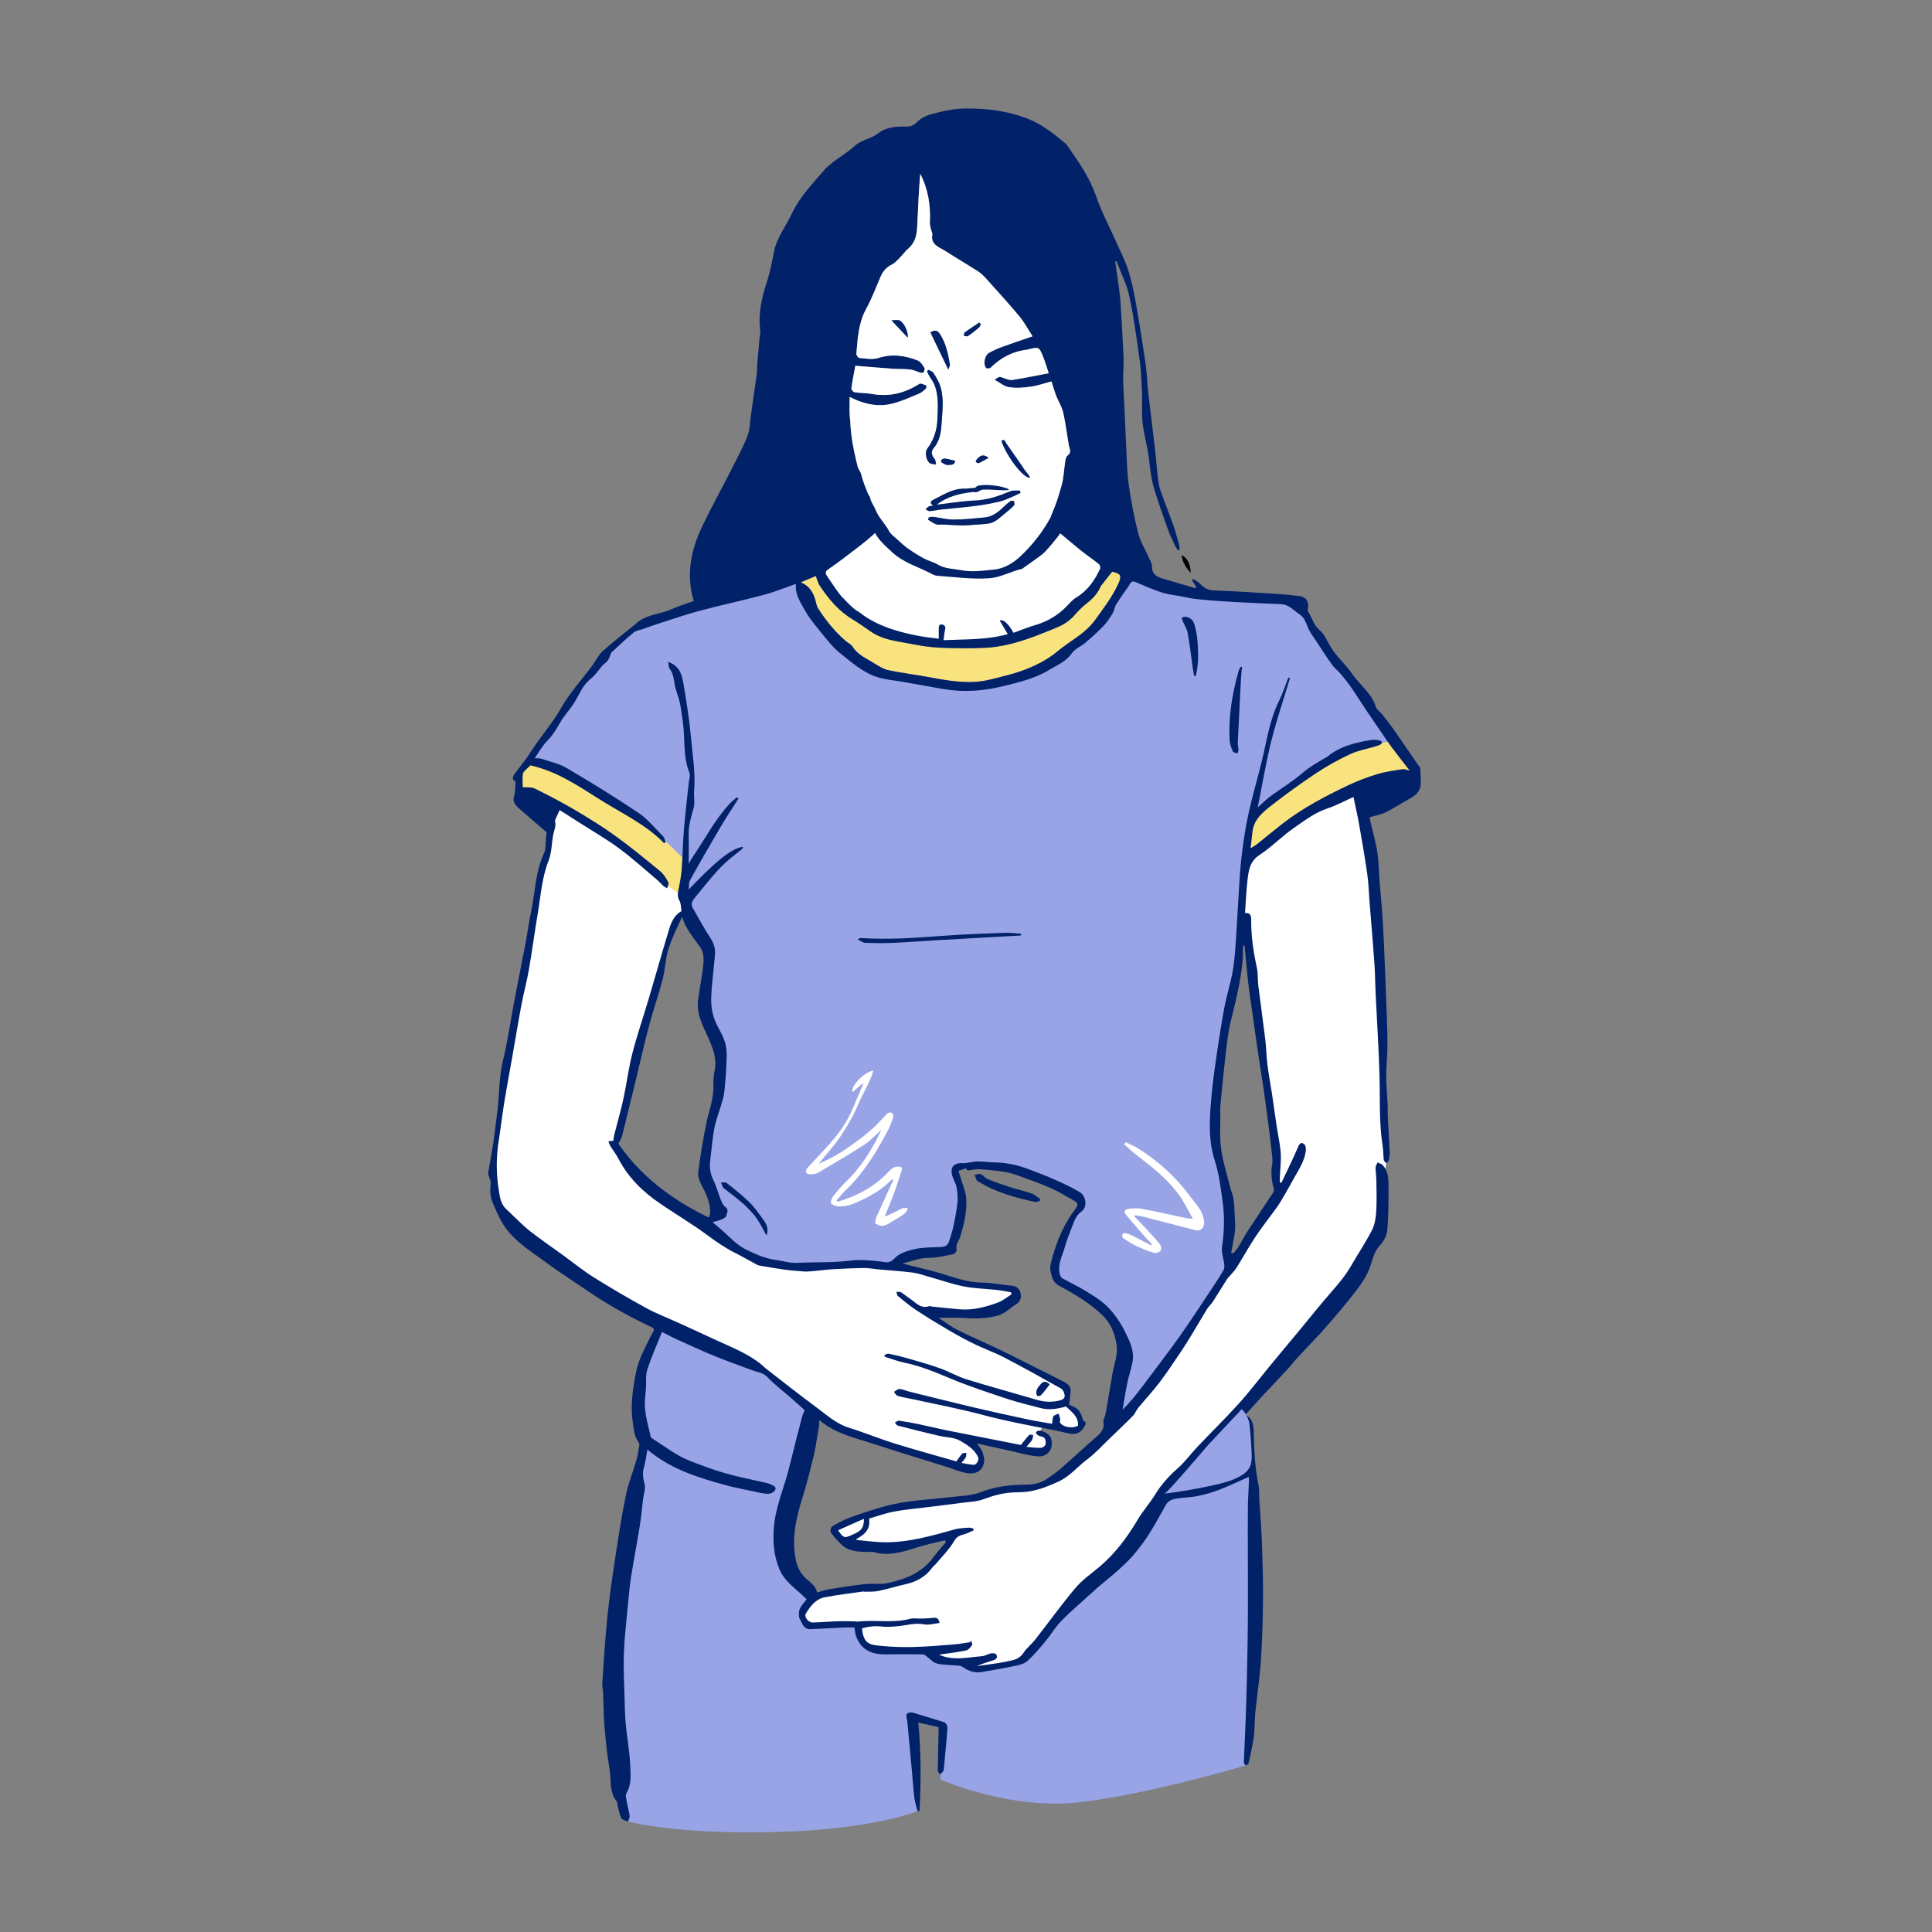
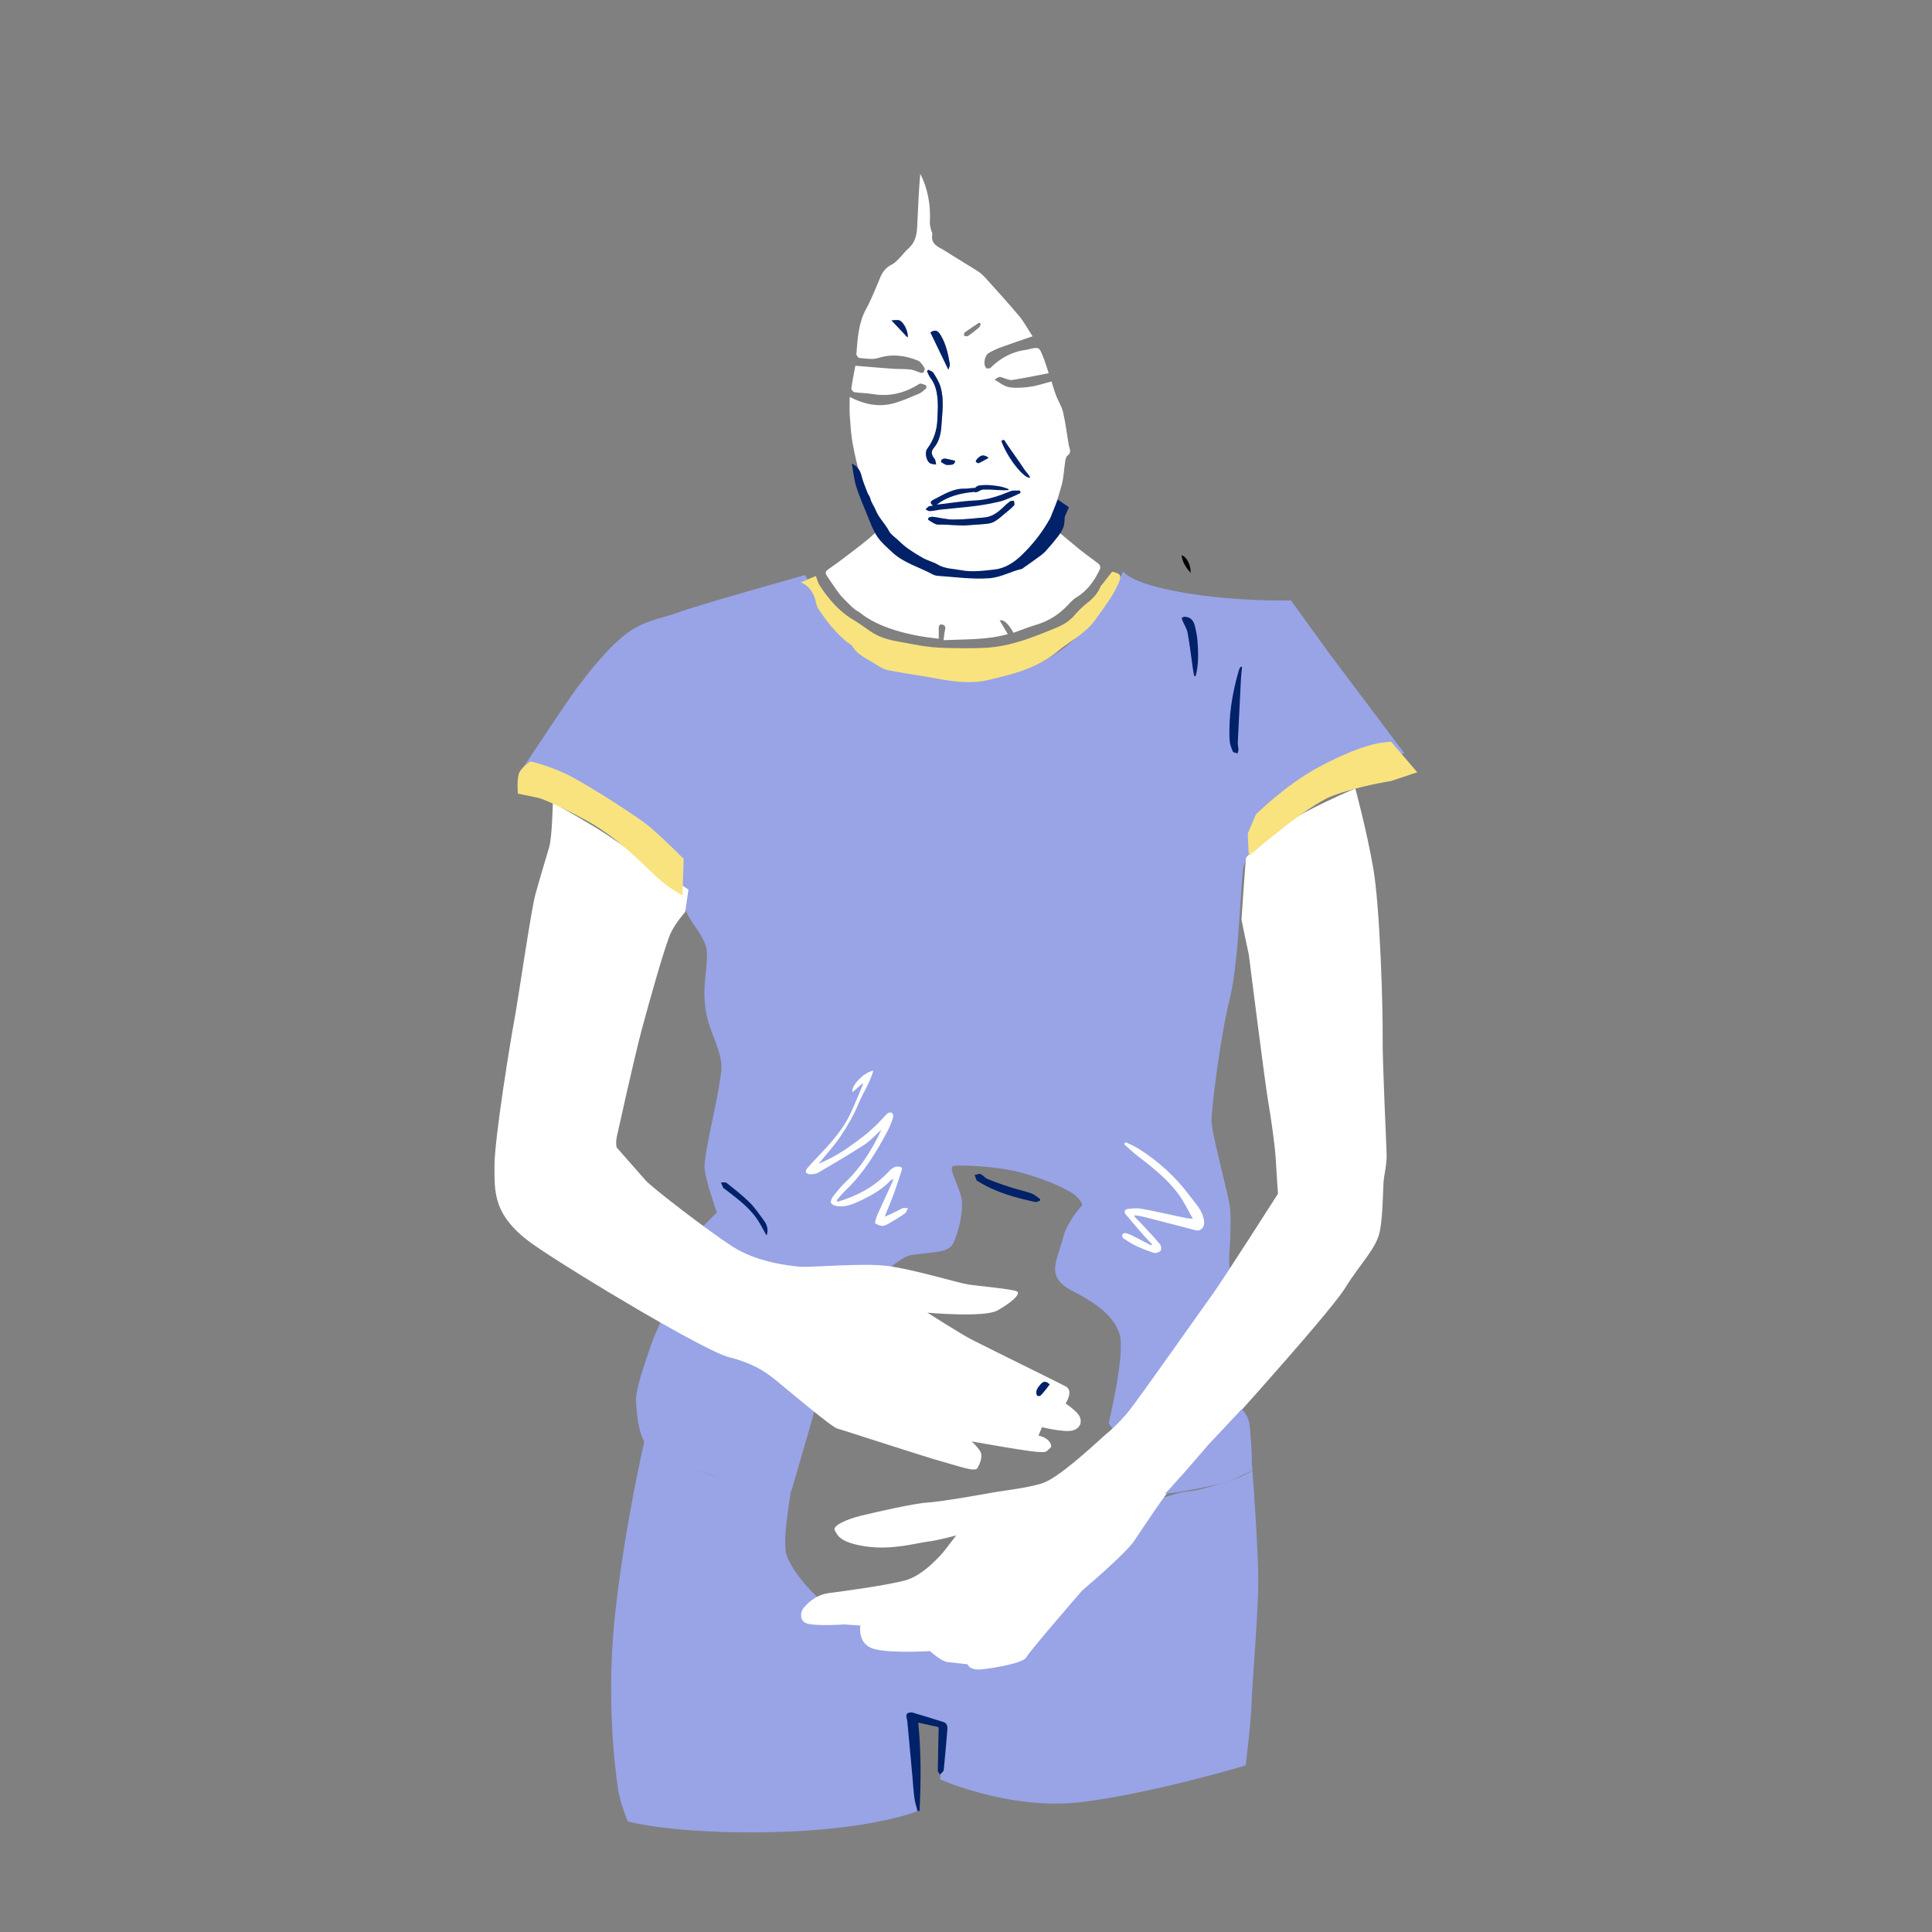
<svg xmlns="http://www.w3.org/2000/svg" id="Ebene_1" viewBox="0 0 419.53 419.53">
  <rect x="0" y="0" width="419.53" height="419.53" fill="#808080" stroke="none" />
  <defs>
    <style>.cls-1{fill:#98a4e6;}.cls-2{fill:#f8e37f;}.cls-3{fill:#fff;}.cls-4{fill:#012169;}</style>
  </defs>
  <path class="cls-1" d="M136.34,395.52s-1.71-3.9-2.19-7.38-2.69-19.33-.48-38.65,6.34-36.91,6.34-36.91c0,0,8.87,6.5,16.32,8.24s15.68,1.58,15.68,1.58c0,0-2.22,11.72-1.27,15.05s5.54,8.87,9.66,11.72,38.65,6.18,38.65,6.18l16.95-11.72s7.45-5.07,10.22-8.95,5.78-9.27,5.78-9.27c0,0,3.96-1.43,6.18-1.58s7.13-1.74,9.19-2.38,4.59-2.06,4.59-2.06c0,0,1.27,16.48,1.27,23.76s-1.27,21.39-1.43,26.3-1.31,13.9-1.31,13.9c0,0-20.07,6.06-35.6,7.96s-30.73-4.91-30.73-4.91c0,0,.71-9.58.71-10.42s-.48-1.31-1.54-1.78-4.63-1.66-4.99-.95.59,9.98.59,12,.32,8.03.32,8.03c0,0-9.83,4.08-31.45,4.56s-31.48-2.32-31.48-2.32Z" />
  <path class="cls-1" d="M174.86,124.85s-23.13,6.5-27.41,8.08-8.08,1.74-12.51,5.54-7.92,8.71-9.66,10.93-11.88,17.58-11.88,17.58l22.65,15.52,11.72,8.71s-.63,4.44,2.53,9.03,3.33,5.23,3.17,8.71-1.58,8.4,1.11,15.21,2.22,7.29,1.58,11.56-3.33,15.21-3.17,17.9,2.69,9.66,2.69,9.66l-3.01,3.01-10.61,23.92s-4.12,10.93-3.96,13.78.48,9.35,3.64,11.09,14.89,6.5,20.75,7.29,9.35,1.43,9.35,1.43c0,0,7.6-25.98,8.87-31.37s12.51-19.33,17.43-19.96,7.92-.48,8.87-2.53,1.9-5.39,1.9-8.55-3.49-8.08-1.74-8.24,9.66,0,15.52,1.74,7.92,3.01,9.5,3.8,3.17,2.69,2.69,3.17-3.17,3.64-3.96,6.65-1.58,4.75-1.74,6.18-.32,3.64,3.8,5.7,8.87,5.07,10.14,9.35-2.38,19.33-2.38,19.33c0,0,11.41,15.05,12.2,15.21s5.39-.63,9.66-1.58,9.35-3.33,9.35-3.33l-.63-9.98-2.34-4.64-2.1-31.16s.63-8.55.16-11.72-3.96-15.84-3.96-18.53,1.9-18.22,3.96-26.46,2.38-26.3,3.01-28.67,3.8-8.71,3.8-8.71l31.05-16-16.32-21.7-8.24-11.41s-11.88.32-23.6-1.74-12.83-4.59-12.83-4.59c0,0-10.3,25.03-33.43,22.5s-29.47-11.41-31.37-14.26-4.28-7.45-4.28-7.45Z" />
  <path class="cls-3" d="M240.29,311.31c-3.96,3.56-10.69,9.82-14.18,10.85s-7.68,1.43-10.3,1.9-11.56,2.06-14.42,2.22-11.17,2.06-14.42,2.85-6.26,2.22-5.7,3.17.87,2.61,6.65,3.49,11.41-.79,13.54-1.03,6.18-1.35,6.18-1.35l-2.69,3.49s-4.2,5.15-8.32,6.26-13.07,2.3-16.63,2.77-5.62,3.33-5.78,3.64-.79,2.06.71,2.85,8.4.32,8.4.32l3.49.24s-.71,4.04,2.93,5.07,12.2.48,12.2.48c0,0,2.38,2.22,3.8,2.38s4.36.48,4.36.48c0,0,.32,1.35,2.93,1.11s9.19-1.35,9.82-2.61,12.12-14.5,12.12-14.5c0,0,9.35-7.92,11.25-10.69s7.05-10.85,9.74-13.54,32.4-35.49,36.04-41.35,6.97-8.71,7.68-12.75.55-9.66.87-11.49.55-3.25.55-4.67-.95-20.36-.87-25.82-.55-28.12-2.06-36.67-3.88-17.19-3.88-17.19c0,0-12.36,5.23-15.13,7.92s-8.48,6.02-8.63,7.37-.95,12.91-.95,13.15,1.58,7.6,1.58,7.6c0,0,3.49,27.72,4.2,31.84s1.5,9.82,1.66,12.67.48,7.45.48,7.45c0,0-11.88,18.61-14.18,21.78s-15.92,22.57-18.22,25.43-4.83,4.91-4.83,4.91Z" />
  <path class="cls-3" d="M149.5,193.18s-15.51-10.35-17.73-11.93-11.72-6.97-11.72-6.97c0,0-.16,7.45-.79,9.66s-2.06,6.81-3.01,10.3-3.8,23.29-4.59,27.41-4.28,25.66-4.28,31.37-.48,11.09,8.71,17.43,37.07,22.97,42.14,24.24,7.76,3.01,10.3,5.07,12.04,10.14,13.31,10.46,18.85,6.1,22.65,7.13,7.21,2.38,7.76,1.43,1.27-2.61.55-3.72-1.82-2.06-1.82-2.06c0,0,7.13,1.27,9.74,1.66s6.18,1.03,6.65.4,1.35-.63.63-1.82-2.5-1.5-2.5-1.5l.76-1.82s4.99,1.19,6.65.71,2.06-1.74,1.58-2.93-3.09-2.93-3.09-2.93c0,0,1.82-2.77,0-3.72s-17.9-8.87-20.36-10.14-9.66-5.86-9.66-5.86c0,0,12.36,1.11,15.21-.48s5.39-3.72,4.12-4.2-8.16-1.11-10.38-1.43-11.96-3.33-17.66-4.04-16.79.4-19.09.16-9.19-.95-14.5-4.36-17.5-12.83-18.85-14.34-6.34-7.21-6.34-7.21c0,0-.24-1.03.08-2.46s3.8-17.19,5.39-23.13,5.23-18.93,6.42-21.23,3.01-4.28,3.01-4.28l.7-4.86Z" />
  <path class="cls-2" d="M271.18,185.88l-.24-4.87,1.78-4.16s6.3-6.3,13.54-10.22,11.98-5.18,13.89-5.38l1.91-.2,5.7,6.65-5.7,1.9s-7.01,1.07-12.71,3.21-18.18,13.07-18.18,13.07Z" />
  <path class="cls-2" d="M112.45,172.34s-.24-3.09.24-4.4,2.5-2.61,2.5-2.61c0,0,4.75,1.07,9.15,3.45s13.9,8.44,16.51,10.57,7.6,7.13,7.6,7.13l-.24,7.96s-2.5-1.31-4.87-3.33-8.44-8.79-15.8-12.83-10.46-4.99-10.46-4.99l-4.63-.95Z" />
  <path class="cls-2" d="M173.9,126.46c1.11-.47,2.15-.92,3.26-1.39.27.67.44,1.48.87,2.12,1.9,2.86,4.07,5.47,7.07,7.28,1.31.79,2.58,1.66,3.83,2.56,1.94,1.39,4.16,1.94,6.44,2.34,2.28.4,4.55.91,6.85,1.14,2.37.24,4.76.21,7.15.26,1.22.02,2.43-.04,3.65-.06,4.18-.06,8.12-1.19,11.98-2.65,1.46-.55,2.91-1.15,4.36-1.74,1.54-.63,2.92-1.48,4.03-2.79.82-.97,1.75-1.86,2.75-2.64,1.27-.99,2.29-2.12,2.89-3.62.05-.13.18-.22.27-.33.71-.9,1.41-1.8,2.2-2.8,2,.44,2.18.88,1.2,2.95-1.3,2.73-3.13,5.09-4.88,7.53-2.18,3.04-5.49,4.57-8.22,6.86-1.88,1.58-4.16,2.8-6.45,3.72-2.63,1.06-5.44,1.7-8.21,2.39-4.36,1.08-8.68.3-12.99-.5-3-.55-6.03-.92-9.01-1.54-1.07-.22-2.09-.86-3.04-1.47-1.69-1.07-3.62-1.83-4.76-3.66-.31-.5-.96-.78-1.44-1.18-2.4-2.05-4.35-4.49-6.05-7.13-.32-.5-.43-1.16-.58-1.76-.47-1.76-1.39-3.14-3.16-3.88Z" />
-   <path class="cls-4" d="M278.23,256.89c.91-1.91,1.83-3.81,2.72-5.72.37-.79.67-1.61,1.05-2.39.13-.26.45-.62.64-.59.3.04.71.31.8.58.15.42.15.92.08,1.37-.32,2.03-1.42,3.73-2.41,5.47-.7,1.24-1.37,2.5-2.09,3.73-.55.95-1.1,1.9-1.73,2.79-1.51,2.12-3.14,4.14-4.58,6.3-1.48,2.22-2.76,4.56-4.18,6.82-.43.69-1.04,1.28-1.57,1.91-.14.17-.33.3-.45.49-1.06,1.69-2.1,3.39-3.18,5.07-.33.51-.84.92-1.16,1.44-1.14,1.84-2.21,3.71-3.33,5.55-.79,1.3-1.59,2.61-2.45,3.87-1.51,2.24-3,4.5-4.63,6.65-1.44,1.89-3.07,3.63-4.59,5.47-.44.53-.67,1.25-1.15,1.74-1.56,1.59-3.18,3.12-4.79,4.66-1.71,1.63-3.3,3.43-5.18,4.83-2.09,1.55-3.7,3.65-6.21,4.79-2.06.94-4.08,1.77-6.3,2.13-1.08.17-2.18.19-3.28.22-2.34.06-4.53.67-6.72,1.49-1.42.53-3.02.56-4.55.76-2.47.33-4.95.63-7.43.94-2.47.31-4.97.51-7.41.97-1.83.34-3.6,1-5.43,1.52.37,2.4-1.06,3.54-2.8,4.47.06.08.09.17.13.18,2,.18,4,.48,6,.5,5.28.05,10.3-1.41,15.32-2.81.94-.26,1.96-.28,2.94-.36.33-.03.68.11,1.02.17.04.14.07.28.11.41-.73.3-1.43.7-2.19.89-.93.23-1.53.51-2.1,1.5-1.05,1.8-2.6,3.31-3.95,4.93-.21.25-.51.43-.7.7-1.42,1.97-3.35,3.1-5.7,3.64-2.04.47-4.05,1.08-6.1,1.51-.95.2-1.96.12-2.94.16-.11,0-.22-.06-.33-.05-2.79.41-5.6.72-8.37,1.26-1.97.39-3.12,1.96-4.1,3.58-.38.63.59,1.91,1.45,1.89,1.86-.04,3.72-.21,5.58-.27,1.24-.04,2.48.01,3.73.03.18,0,.37.07.55.05,3.79-.46,7.64.4,11.4-.62.65-.18,1.39-.02,2.09-.04.92-.03,1.85-.02,2.75-.15.85-.12,1.35.09,1.51,1.11-1.14.12-2.31.49-3.37.29-1.97-.38-3.79.24-5.68.4-1.09.09-2.2.23-3.27.1-1.57-.2-3.05-.06-4.52.39.34,3.43,1.71,3.55,4.18,3.79,2.37.24,4.77.3,7.16.24,2.93-.08,5.86-.34,8.78-.57,1.13-.09,2.25-.32,3.37-.48.05-.13.1-.25.15-.38.11.34.41.82.28,1-.34.48-.8,1.07-1.31,1.18-1.78.38-3.61.59-5.42.85-.21.03-.42.03-.51.04,3.01,1.43,6.22.6,9.39.36.63-.05,1.23-.47,1.86-.6.37-.08.94-.07,1.14.15.48.53.2,1.07-.43,1.29-1.23.42-2.49.77-3.74,1.3,1.62-.22,3.24-.42,4.86-.67.89-.14,1.77-.35,2.65-.53,1.1-.23,1.99-.65,2.67-1.68.69-1.06,1.76-1.88,2.55-2.89,2.92-3.73,5.68-7.58,8.73-11.2,1.47-1.74,3.42-3.09,5.19-4.57,3.46-2.9,6.07-6.46,8.36-10.31,1.12-1.88,2.6-3.54,3.75-5.4,1.34-2.19,3-4.02,4.92-5.71,1.56-1.38,2.8-3.11,4.24-4.63,2.98-3.14,6.08-6.17,8.98-9.38,2.29-2.53,4.35-5.26,6.52-7.9,2.29-2.77,4.6-5.53,6.89-8.3,2.18-2.63,4.3-5.3,6.54-7.87,1.64-1.87,3.24-3.75,4.49-5.92,1.48-2.57,3.14-5.04,4.49-7.67.61-1.19.84-2.65.93-4.01.15-2.32.06-4.65.03-6.98-.01-.88-.18-1.76-.17-2.64,0-.37.29-.74.45-1.11.37.2.83.32,1.11.61,1.12,1.18,1.24,2.73,1.25,4.22.02,3.3.01,6.6-.26,9.88-.1,1.15-.79,2.44-1.59,3.29-1.19,1.27-1.54,2.85-2.03,4.33-.67,2.06-1.82,3.79-3.07,5.43-2.18,2.85-4.51,5.58-6.88,8.28-1.91,2.18-3.97,4.23-5.94,6.36-.77.84-1.45,1.76-2.23,2.6-1.86,2.01-3.76,3.99-5.62,5.99-1.17,1.26-2.31,2.54-3.47,3.82,1.69.84,1.81,2.47,1.83,3.89.06,3.83.26,7.62,1.03,11.38.21,1.03.1,2.12.17,3.18.11,1.64.26,3.27.35,4.91.11,1.82.21,3.64.26,5.46.09,3.71.24,7.41.2,11.12-.05,4.4-.15,8.81-.44,13.2-.26,3.88-.85,7.73-1.24,11.6-.17,1.71-.09,3.46-.32,5.16-.26,1.95-.72,3.87-1.14,5.8-.04.19-.42.31-.64.46-.13-.23-.39-.46-.38-.68.11-3.15.28-6.3.4-9.44.1-2.72.19-5.45.25-8.17.09-4.2.19-8.41.22-12.61.04-4.84,0-9.69,0-14.53,0-3.54-.03-7.07,0-10.61.02-1.8.15-3.6.22-5.41.01-.32,0-.64,0-1.23-2.28,1-4.34,1.99-6.46,2.81-1.5.58-3.06,1.02-4.63,1.34-1.43.3-2.92.31-4.36.53-.98.15-1.98.34-2.55,1.35-1.23,2.19-2.42,4.41-3.77,6.53-1,1.57-2.14,3.05-3.35,4.47-.99,1.16-2.12,2.2-3.25,3.22-1.41,1.27-2.9,2.45-4.35,3.67-.39.33-.76.69-1.13,1.03-2.27,2.07-4.63,4.05-6.79,6.23-1.3,1.32-2.25,2.98-3.44,4.41-1.26,1.52-2.53,3.05-3.98,4.37-.68.62-1.76.88-2.71,1.08-2.4.51-4.82.93-7.24,1.33-1.5.25-2.81-.14-4.09-1.07-.63-.46-1.69-.32-2.56-.42-1.08-.13-2.23-.06-3.24-.4-.78-.26-1.39-1.01-2.1-1.52-.24-.18-.53-.42-.79-.42-2.7-.03-5.41-.04-8.11,0-2.99.04-5.32-.96-6.4-3.96-.19-.54-.22-1.13-.36-1.88-.64,0-1.35-.03-2.07,0-2.51.12-5.01.28-7.52.37-.9.03-1.47-.56-1.82-1.36-.21-.47-.57-.91-.62-1.4-.06-.59-.03-1.28.23-1.79.38-.74.99-1.35,1.43-1.93-2.06-2.15-4.73-3.71-5.92-6.55-1.22-2.92-1.45-6.01-1.19-9.15.38-4.5,2.26-8.61,3.32-12.93.9-3.68,1.85-7.34,2.8-11.01.13-.49.37-.95.57-1.45-1.09-.96-2.21-1.95-3.33-2.94-1.61-1.4-3.32-2.71-4.79-4.24-.97-1.01-2.19-1.06-3.32-1.49-2.67-1-5.37-1.94-8.01-3.02-2.75-1.12-5.45-2.37-8.15-3.59-1.09-.49-2.14-1.06-3.39-1.69-1.1,2.76-2.28,5.4-3.18,8.12-.39,1.18-.22,2.55-.29,3.83-.09,1.6-.38,3.23-.21,4.8.21,2.01.77,3.98,1.22,5.96.05.22.35.42.57.56,2.61,1.68,5.09,3.61,8.01,4.74,2.53.98,5.07,1.95,7.68,2.69,2.91.83,5.9,1.39,8.86,2.08.32.07.64.17.93.32.53.27,1.39.49.96,1.26-.24.44-1.03.81-1.57.79-1.09-.04-2.18-.33-3.25-.56-2.11-.45-4.24-.85-6.32-1.43-5.87-1.63-11.67-3.46-16.58-7.62-.26,1.4-.41,2.65-.75,3.85-.35,1.24-.21,2.32.13,3.57.28,1.03-.19,2.28-.33,3.43-.23,1.89-.39,3.78-.69,5.66-.6,3.73-1.33,7.43-1.91,11.17-.34,2.17-.52,4.37-.73,6.56-.31,3.36-.72,6.72-.83,10.09-.11,3.3.07,6.62.16,9.93.05,1.8.08,3.61.25,5.41.3,3.06.87,6.1.99,9.17.07,1.91.29,3.94-.84,5.78-.3.49.02,1.41.13,2.11.15.93.45,1.85.56,2.79.05.4-.22.84-.35,1.26-.5-.23-1.25-.34-1.44-.72-.43-.86-.59-1.86-.84-2.81-.07-.25.04-.59-.1-.75-1.78-2.13-1.23-4.79-1.64-7.21-.52-3.02-.82-6.09-1.09-9.16-.2-2.37-.19-4.75-.29-7.13-.03-.73-.24-1.46-.19-2.18.33-4.82.61-9.65,1.1-14.46.46-4.47,1.11-8.92,1.79-13.36.67-4.4,1.35-8.8,2.25-13.16.54-2.58,1.56-5.06,2.29-7.6.3-1.05.44-2.14.62-3.22.03-.19-.05-.44-.17-.6-.96-1.31-1.03-2.86-1.26-4.38-.55-3.74.04-7.43.76-11.04.47-2.38,1.69-4.64,2.77-6.86,1.4-2.85,1.75-2.1-.94-3.43-4.38-2.16-8.63-4.56-12.66-7.34-2.95-2.04-6.01-3.95-8.89-6.09-3.51-2.61-7.38-4.88-9.59-8.88-.68-1.23-1.23-2.55-1.8-3.84-.61-1.37-.67-2.79-.5-4.28.07-.59-.3-1.23-.46-1.85-.04-.14-.12-.28-.1-.41.38-2.22.8-4.42,1.14-6.64.31-2.08.51-4.18.8-6.26.53-3.84.37-7.73,1.28-11.55,1.04-4.31,1.66-8.73,2.49-13.09.79-4.16,1.64-8.3,2.43-12.46.41-2.15.67-4.33,1.13-6.46.94-4.37.96-8.93,2.89-13.1.46-1,.28-2.3.41-3.46.04-.39.12-.78.15-1.02-2.03-1.76-4-3.44-5.95-5.15-.84-.73-1.53-1.48-1.11-2.82.29-.95.21-2.01.3-3.12-.79-.24-.67-.92-.24-1.54,1.08-1.53,2.34-2.94,3.32-4.52,2.09-3.36,4.77-6.28,6.75-9.76,1.89-3.32,4.53-6.22,6.83-9.31.76-1.02,1.31-2.26,2.23-3.1,2.25-2.03,4.67-3.89,7.02-5.81.03-.02.07-.03.1-.05,2.16-2.2,5.28-2.11,7.87-3.28,1.56-.71,3.22-1.2,4.82-1.78-1.72-5.74-.62-11.05,1.8-16.14,1.86-3.92,3.98-7.72,5.95-11.59,1.34-2.64,2.77-5.25,3.87-8,.59-1.48.58-3.21.82-4.84.43-2.97.86-5.93,1.27-8.9.08-.62.02-1.25.07-1.88.15-1.9.32-3.79.49-5.69.05-.58.24-1.18.17-1.74-.51-3.74.37-7.24,1.51-10.75.66-2.04,1.04-4.18,1.46-6.29.62-3.14,2.63-5.6,3.94-8.41,1.64-3.51,4.36-6.27,6.81-9.15,1.83-2.16,4.63-3.47,6.76-5.42,1.51-1.39,3.56-1.55,5.07-2.72,1.83-1.42,3.91-1.54,6.05-1.5,1.02.02,1.74-.24,2.49-1.02.72-.75,1.79-1.31,2.81-1.6,2.5-.69,5.02-1.29,7.67-1.31,4.6-.04,9.02.5,13.38,2.17,3.16,1.22,5.66,3.22,8.18,5.3.39.32.68.78.97,1.2,2.29,3.27,4.5,6.53,5.83,10.39,1.15,3.34,2.83,6.49,4.27,9.73.92,2.07,1.98,4.09,2.67,6.23.75,2.32,1.24,4.74,1.67,7.15.78,4.39,1.48,8.79,2.13,13.2.3,2.06.33,4.16.57,6.24.48,4.24,1.03,8.48,1.52,12.72.26,2.3.38,4.62.72,6.91.18,1.21.67,2.38,1.08,3.54.69,1.92,1.47,3.8,2.14,5.73.48,1.38.86,2.8,1.25,4.21.1.35.07.74.11,1.11-.11.04-.21.09-.32.13-.2-.29-.44-.55-.59-.86-.58-1.26-1.2-2.5-1.66-3.8-1.14-3.22-2.34-6.44-3.23-9.73-.6-2.24-.68-4.62-1.06-6.93-.32-1.9-.83-3.78-1.11-5.69-.19-1.3-.16-2.63-.2-3.95-.03-1.05.06-2.1,0-3.15-.11-2.29-.15-4.6-.46-6.86-.65-4.74-1.28-9.5-2.28-14.17-.56-2.64-1.84-5.13-2.8-7.68-.09.02-.19.05-.28.07.25,1.79.52,3.57.76,5.36.15,1.16.32,2.33.39,3.5.25,4.03.5,8.07.67,12.11.07,1.63-.13,3.26-.09,4.89.06,2.44.23,4.87.34,7.3.11,2.46.2,4.92.33,7.38.14,2.65.16,5.32.54,7.93.51,3.55,1.16,7.1,2.06,10.57.52,1.98,1.67,3.8,2.51,5.7.21.46.5.97.48,1.44-.06,1.5.79,2.22,2.06,2.6,2.47.75,4.95,1.47,7.43,2.2.04-.09.09-.17.13-.26-.31-.5-.62-1.01-.93-1.51l.24-.28c.51.35,1.09.62,1.5,1.06.86.94,1.79,1.42,3.13,1.46,4.65.17,9.3.48,13.94.77,1.54.1,3.07.26,4.6.46,1.29.17,1.96,1.13,1.8,2.44-.04.31-.14.71,0,.93.88,1.32,1.18,2.92,2.52,4.04,1.02.86,1.59,2.27,2.29,3.48,1.31,2.24,3.36,3.92,4.77,6,1.64,2.44,4.25,4.19,5.14,7.18.18.61.92,1.05,1.35,1.6.88,1.12,1.77,2.23,2.58,3.39,1.78,2.55,3.53,5.13,5.29,7.69.12.18.38.34.39.52.07,1.27.22,2.56.1,3.81-.14,1.43-1.19,2.26-2.42,2.93-1.74.94-3.39,2.06-5.16,2.93-1.06.52-2.28.72-3.51,1.08.02.14.05.39.11.62.53,2.31,1.2,4.59,1.57,6.92.34,2.13.34,4.32.51,6.48.22,2.74.49,5.47.66,8.21.2,3.12.32,6.25.45,9.37.16,3.78.31,7.56.44,11.34.08,2.3.16,4.6.14,6.9-.02,2.13-.27,4.26-.26,6.39,0,2.03.21,4.05.31,6.08.04.94,0,1.89.04,2.84.12,2.49.3,4.97.41,7.46.03.62-.07,1.25-.21,1.86-.06.25-.36.44-.55.66-.18-.24-.49-.47-.52-.73-.13-1.02-.1-2.05-.26-3.06-.8-5.08-.53-10.2-.68-15.31-.17-5.96-.56-11.9-.84-17.86-.1-2.1-.11-4.2-.25-6.29-.32-4.5-.71-9-1.07-13.5-.16-2.01-.21-4.03-.49-6.02-.51-3.61-1.14-7.2-1.77-10.79-.34-1.93-.79-3.85-1.23-5.97-1.9.85-3.74,1.85-5.7,2.5-2.71.9-4.92,2.63-7.19,4.19-2.62,1.8-4.85,4.15-7.5,5.89-2.16,1.41-2.39,3.42-2.63,5.53-.26,2.33-.36,4.67-.53,7.08,1.17-.07,1.35.56,1.34,1.58-.03,3.49.5,6.93,1.24,10.34.27,1.23.15,2.55.3,3.81.49,3.92,1.05,7.84,1.52,11.76.22,1.82.25,3.66.47,5.48.26,2.07.65,4.12.97,6.18.35,2.36.67,4.72,1.02,7.08.29,1.95.75,3.88.89,5.84.12,1.7-.11,3.43-.18,5.15-.02.43,0,.86,0,1.29.11.03.22.07.33.1ZM273.07,175.38c1.08-.96,1.89-1.8,2.83-2.49,2.3-1.7,4.78-3.17,6.92-5.03,1.53-1.33,3.23-2.27,4.93-3.27.19-.11.4-.2.56-.34,2.75-2.26,6.08-3.02,9.47-3.57.6-.1,1.24,0,1.85.1.2.03.36.3.54.46-.17.17-.3.4-.5.49-.43.19-.89.32-1.35.45-1.71.51-3.52.82-5.12,1.58-2.51,1.18-4.98,2.52-7.29,4.06-3.48,2.32-6.88,4.77-10.16,7.35-1.75,1.37-3.49,2.93-3.77,5.42-.12,1.1-.25,2.19-.42,3.61.66-.41,1.02-.59,1.32-.83,1.86-1.48,3.68-3,5.55-4.46,4.43-3.45,9.37-6.03,14.42-8.43,2.01-.96,4.13-1.74,6.27-2.39,1.73-.53,3.56-.77,5.36-1.05.52-.08,1.09.17,1.6.27-1.33-1.73-2.65-3.4-3.92-5.1-.81-1.09-1.55-2.22-2.32-3.34-.98-1.42-1.96-2.85-2.92-4.28-1.91-2.84-3.63-5.81-5.91-8.38-.56-.63-1.24-1.15-1.73-1.83-1.13-1.57-2.18-3.19-3.23-4.8-.76-1.16-1.65-2.28-2.14-3.56-.38-.99-.72-1.92-1.6-2.52-1.31-.9-2.39-2.23-4.16-2.31-3.34-.15-6.68-.27-10.02-.46-2.82-.16-5.65-.36-8.46-.66-1.6-.17-3.16-.65-4.76-.84-2.71-.33-5.12-1.5-7.58-2.53-1.48-.62-1.47-.74-2.28.61-.04.06-.09.12-.13.18-.86,1.26-1.76,2.49-2.56,3.79-.35.57-.4,1.32-.75,1.89-.56.93-1.15,1.87-1.89,2.65-1.25,1.31-2.6,2.53-3.97,3.7-.96.83-2.31,1.33-2.99,2.32-1.27,1.85-3.25,2.6-4.99,3.66-3.03,1.85-6.5,2.65-9.93,3.5-4.3,1.06-8.63,1.38-13.01.62-2.93-.51-5.86-1.04-8.78-1.56-1.81-.32-3.67-.45-5.41-.98-3.24-.99-5.73-3.28-8.32-5.33-1.3-1.03-2.38-2.38-3.44-3.69-1.51-1.88-3.14-3.73-4.28-5.83-.89-1.63-2.04-3.34-1.75-5.45-2.33.81-4.6,1.75-6.96,2.38-4.49,1.21-9.05,2.17-13.55,3.36-2.86.75-5.66,1.71-8.48,2.61-1.42.45-2.83.96-4.24,1.45-.69.24-1.5.33-2.03.77-1.66,1.36-3.22,2.86-4.8,4.31-.12.11-.14.32-.21.47-.2.45-.34.95-.63,1.33-.33.43-.83.72-1.19,1.13-.78.88-1.41,1.93-2.31,2.65-1.13.9-1.92,1.98-2.56,3.23-.48.93-1,1.86-1.59,2.72-.84,1.23-1.88,2.34-2.62,3.63-.84,1.47-1.66,2.88-2.89,4.1-1.04,1.03-1.75,2.4-2.68,3.72.64.04,1.06-.01,1.41.11,1.86.64,3.87,1.05,5.54,2.03,5.27,3.1,10.5,6.31,15.57,9.72,2.01,1.35,3.6,3.35,5.34,5.09.3.3.38.84.56,1.26-.11.08-.21.17-.32.25-4.02-4.13-9.21-6.49-13.97-9.5-4.73-2.98-9.4-6.15-15.04-7.4-.14.13-.49.4-.79.72-.33.35-.81.71-.87,1.12-.13.96-.04,1.94-.04,2.9.79.08,1.85-.09,2.65.3,2.97,1.45,5.91,3,8.76,4.68,3,1.77,5.97,3.61,8.79,5.65,3.33,2.41,6.51,5.02,9.69,7.64.74.61,1.27,1.53,1.74,2.39.16.29-.15.84-.24,1.27-.29-.16-.62-.28-.86-.5-.49-.44-.91-.96-1.42-1.38-2.72-2.29-5.36-4.69-8.22-6.8-2.68-1.98-5.59-3.65-8.41-5.45-1.44-.92-2.89-1.84-4.45-2.84-.44.95-.78,1.68-1.02,2.2.04.5.14.88.08,1.24-.12.72-.37,1.41-.5,2.13-.32,1.8-.3,3.73-.96,5.39-1.46,3.68-1.7,7.56-2.34,11.37-.69,4.11-1.24,8.25-1.95,12.37-.44,2.53-1.13,5.01-1.6,7.53-.69,3.66-1.29,7.34-1.94,11.01-.61,3.49-1.27,6.97-1.84,10.47-.43,2.63-.71,5.29-1.14,7.92-.6,3.69-.6,7.37.01,11.06.24,1.45.43,2.9,1.6,3.97.46.42.89.86,1.35,1.29,1.26,1.17,2.45,2.44,3.81,3.49,2.34,1.81,4.78,3.49,7.18,5.23,2.22,1.61,4.36,3.36,6.68,4.81,3.72,2.33,7.52,4.55,11.38,6.66,2.25,1.23,4.67,2.14,7,3.21,2.56,1.17,5.13,2.33,7.68,3.53,3.92,1.84,8.06,3.29,11.27,6.37.03.03.06.05.09.07,3.64,2.81,7.23,5.67,10.93,8.4,2.23,1.64,4.28,3.55,7.05,4.41,3.35,1.04,6.6,2.39,9.95,3.43,4.44,1.38,8.93,2.6,13.38,3.88.42-.58.78-1.17,1.25-1.67.18-.19.61-.14.92-.2-.04.31,0,.67-.13.94-.18.37-.49.69-.93,1.26,1.03.17,1.84.37,2.66.41.57.03,1.19-1.04.97-1.57-.75-1.8-2.43-2.78-3.93-3.66-1.32-.77-3.12-.72-4.69-1.09-2.96-.7-5.9-1.43-8.84-2.19-.26-.07-.43-.44-.65-.67.31-.14.64-.43.93-.39,1.34.18,2.67.42,4,.69,2.3.48,4.58,1.04,6.88,1.5,5.25,1.05,10.5,2.07,15.56,3.07.59-.72,1.15-1.48,1.8-2.16.14-.15.57-.02.87-.02-.07.36-.06.76-.24,1.06-.28.48-.69.88-1.22,1.54,1.26.09,2.2.23,3.14.2.36-.01.9-.37.99-.68.13-.44.06-1.09-.21-1.44-.25-.32-.88-.34-1.31-.55-.23-.12-.43-.35-.57-.57-.03-.06.21-.38.37-.43.86-.28,2.63.66,2.9,1.51.72,2.25-.58,4.21-2.92,4.01-2.09-.18-4.15-.82-6.22-1.27-2.24-.49-4.48-.99-6.92-1.53.49.72.95,1.18,1.15,1.73.26.74.53,1.58.41,2.31-.34,1.94-1.81,2.74-3.8,2.39-1.5-.26-2.93-.9-4.39-1.36-5.21-1.64-10.44-3.22-15.63-4.92-4.09-1.33-8.39-2.23-11.82-5.11-.04-.03-.13,0-.24,0,.03.25.13.51.09.75-.38,2.27-.68,4.56-1.2,6.8-.75,3.2-1.58,6.39-2.56,9.53-1.4,4.46-2.32,8.95-1.25,13.58.29,1.25,1.01,2.57,1.93,3.45,1.05,1,2.33,1.72,2.59,3.22.94-.26,1.77-.58,2.62-.71,2.58-.42,5.17-.84,7.77-1.12,1.64-.18,3.37.13,4.96-.22,3.76-.83,7.32-2.15,9.77-5.43.9-1.21,1.92-2.32,2.89-3.48-.09-.13-.18-.25-.27-.38-2.01.51-4.05.92-6.03,1.55-3.12.99-6.21,1.99-9.53.97-.26-.08-.58.02-.86.02-2.17-.05-4.37-.01-6.08-1.66-.83-.8-1.6-1.68-2.27-2.62-.17-.24.02-1.09.29-1.25,1.23-.73,2.51-1.45,3.85-1.94,2.47-.9,4.97-1.71,7.5-2.42,4.77-1.34,9.72-1.46,14.61-2.05,2.07-.25,4.26-.27,6.17-1,3.2-1.23,6.41-1.67,9.79-1.67,1.68,0,3.43-.29,4.89-1.36.94-.69,1.92-1.32,2.79-2.08,2.54-2.22,5-4.52,7.54-6.73,1.08-.93,2.09-1.78,1.78-3.44-.08-.45.29-.96.4-1.46.17-.78.3-1.58.44-2.37.39-2.27.75-4.54,1.15-6.8.37-2.06,1.23-4.02.87-6.22-.41-2.56-1.35-4.75-3.26-6.53-2.74-2.55-5.92-4.46-9.2-6.2-1.18-.63-1.49-1.55-1.75-2.63-.11-.45-.25-.94-.19-1.39.1-.79.29-1.58.51-2.35,1.09-3.74,2.6-7.28,5-10.38.52-.67.57-1.24-.27-1.7-1.63-.89-3.2-1.91-4.89-2.66-2.27-1.01-4.62-1.85-6.96-2.7-1.06-.39-2.16-.74-3.26-.92-1.84-.29-3.71-.47-5.57-.59-.75-.05-1.52.17-2.46.29-.04-.04-.23-.25-.43-.47-.46.16-.93.32-1.61.55.28.86.56,1.68.8,2.5.33,1.11.8,2.22.89,3.35.11,1.38-.02,2.8-.23,4.17-.23,1.43-.64,2.85-1.06,4.24-.29.95-1.09,1.72-.77,2.88.07.24-.42.87-.72.93-1.79.36-3.59.82-5.4.81-2.01,0-3.74.75-5.65,1.23,2.02.5,3.89,1,5.78,1.44,3.84.91,7.47,2.68,11.55,2.7,2.11,0,4.21.51,6.32.67,1.1.09,1.73.62,1.97,1.58.25,1.03-.02,1.92-1.05,2.52-.78.46-1.45,1.11-2.22,1.61-.51.33-1.07.62-1.65.78-2.4.66-4.85.71-7.33.53-1.83-.13-3.67-.03-5.54-.03,1.34.87,2.65,1.89,4.11,2.62,2.78,1.4,5.66,2.61,8.47,3.95,2.57,1.23,5.11,2.52,7.65,3.79,2.39,1.19,4.77,2.39,7.14,3.61.79.41,1.39,1.01,1.31,2-.08.97-.22,1.94-.33,2.92,1.88.7,2.27,1.09,2.91,2.91.06.17.06.44.18.5.91.48.37,1.05.08,1.54-.64,1.09-1.77,1.56-3.02,1.3-1.33-.27-2.64-.61-3.97-.86-5.08-.94-10.14-1.92-15.14-3.26-4.81-1.28-9.71-2.2-14.58-3.27-1.22-.27-2.45-.45-3.65-.79-.34-.1-.58-.58-.86-.89.41-.22.84-.64,1.23-.62.71.05,1.39.38,2.1.56,4.61,1.14,9.22,2.31,13.85,3.4,3.96.93,7.93,1.8,11.91,2.65,1.78.38,3.59.65,5.27.95.09-.62.04-1.2.28-1.62.18-.31.74-.41,1.13-.6.12.39.27.78.34,1.18.05.25-.14.59-.02.78.61,1.05,2.97,1.35,3.9.61.1-1.97-1.43-2.94-2.61-4.12-1.72.49-3.64.87-5.64.32-2.33-.64-4.71-1.16-7-1.93-4.23-1.41-8.5-2.79-12.6-4.52-3.22-1.36-6.42-2.67-9.86-3.38-1.45-.3-2.84-.85-4.26-1.29-.02-.13-.04-.25-.06-.38.3-.1.63-.33.89-.28,1.32.27,2.64.58,3.94.95,2.38.69,4.78,1.35,7.11,2.18,2,.71,3.87,1.81,5.89,2.44,5.07,1.57,10.2,2.96,15.29,4.46,1.56.46,3.1.53,4.68.19.69-.15,1.39-.39,1.33-1.17-.04-.53-.39-1.26-.83-1.5-4.06-2.29-8.13-4.56-12.26-6.71-2.04-1.07-4.24-1.83-6.32-2.84-1.88-.91-3.72-1.9-5.52-2.95-2.43-1.42-4.85-2.89-7.2-4.44-1.44-.94-2.76-2.05-4.1-3.14-.21-.17-.2-.61-.29-.92.34.04.75-.02,1.02.14.6.35,1.1.85,1.69,1.21,1.37.85,2.45,2.48,4.46,1.76.11-.04.28.08.42.09,2.03.21,4.07.44,6.1.61,2.92.25,5.7-.5,8.39-1.49,1.03-.38,1.92-1.16,2.88-1.75l-.08-.46c-1.05-.17-2.1-.4-3.16-.51-2.37-.26-4.79-.3-7.12-.76-2.5-.49-4.93-1.36-7.4-2.05-1.23-.35-2.46-.8-3.72-.96-2.54-.32-5.11-.47-7.67-.71-.99-.09-1.97-.3-2.95-.28-2.19.03-4.37.13-6.56.26-1.49.09-2.98.29-4.47.42-.61.05-1.24.12-1.85.08-1.42-.1-2.84-.21-4.25-.4-1.86-.25-3.71-.58-5.56-.9-.28-.05-.55-.21-.8-.35-1.47-.79-2.92-1.64-4.42-2.39-2.2-1.1-4.18-2.49-6.16-3.95-3.27-2.41-6.77-4.48-10.13-6.77-3.77-2.57-6.97-5.69-9.09-9.82-.48-.94-1.17-1.77-1.72-2.68-.19-.31-.28-.68-.41-1.02.38-.04.77-.07,1.07-.1.05-.35.08-.82.19-1.26.67-2.64,1.43-5.27,2.01-7.93.71-3.27,1.11-6.62,1.95-9.86,1.05-4.06,2.42-8.03,3.61-12.05,1.43-4.82,2.77-9.66,4.24-14.47.5-1.65,1.07-3.35,2.8-4.3-.13-.74-.08-1.64-.45-2.29-.45-.8-.39-1.47-.22-2.28.3-1.49.59-2.98.71-4.49.22-2.85.24-5.72.48-8.57.29-3.46.71-6.9,1.07-10.35.07-.68.37-1.47.14-2.04-1.46-3.6-.9-7.45-1.45-11.15-.21-1.4-.35-2.81-.66-4.19-.28-1.27-.85-2.49-1.08-3.77-.22-1.22-.29-2.45-1.1-3.5-.24-.31-.2-.83-.35-1.54.57.28.83.39,1.07.53,1.69,1.03,2.03,2.83,2.32,4.53.63,3.78,1.24,7.58,1.58,11.4.35,3.87,1.02,7.74.68,11.66-.1,1.2.23,2.49-.09,3.61-.53,1.87-1.11,3.7-1.08,5.67.04,2.18,0,4.37,0,6.53.24-.43.45-.93.76-1.37,2.7-3.91,4.86-8.19,8.12-11.7.48-.52,1.06-.96,1.59-1.43.11.1.22.19.33.29-1.29,2.04-2.63,4.04-3.85,6.11-2.27,3.85-4.5,7.72-6.67,11.63-.31.56-.2,1.34-.29,2.02,5.8-6.06,9.24-8.96,11.86-9.3-.13.23-.19.44-.33.55-.78.65-1.58,1.26-2.37,1.9-3.01,2.44-5.27,5.57-7.73,8.51-.56.67-1.11,1.43-.49,2.45,1.24,2.06,2.32,4.22,3.66,6.22.76,1.13,1.21,2.31,1.12,3.58-.21,3.16-.71,6.3-.82,9.46-.06,1.67.17,3.46.78,5,.61,1.54,1.58,2.92,2.13,4.56.59,1.77.46,3.43.38,5.15-.06,1.31-.14,2.63-.27,3.94-.1,1.12-.16,2.27-.45,3.35-.56,2.12-1.41,4.16-1.86,6.3-.47,2.27-.6,4.61-.91,6.92-.21,1.55-.07,2.99.64,4.44.69,1.39,1.06,2.93,1.65,4.38.22.56.53,1.19.99,1.52.84.62.28,1.3.19,1.9-.04.31-.6.62-.98.79-.6.26-1.26.39-2.01.61.8.68,1.43,1.2,2.04,1.73,1.68,1.45,3.11,3.15,5.19,4.18,2.1,1.04,4.18,1.99,6.53,2.29,1.52.2,3.05.72,4.55.64,3.92-.21,7.85,0,11.76-.51,2.05-.26,4.19-.03,6.27.19,1.18.12,2.03.61,3.17-.66,1-1.11,2.85-1.67,4.42-2.02,1.84-.41,3.79-.36,5.7-.45.89-.04,1.48-.41,1.74-1.23.35-1.11.72-2.23.96-3.37.36-1.72.7-3.44.87-5.18.1-1.07-.02-2.19-.23-3.26-.16-.84-.67-1.6-.91-2.44-.53-1.83.41-2.88,2.33-2.72.27.02.55-.03.82-.06.82-.11,1.63-.32,2.45-.32,1.17,0,2.34.2,3.52.21,2.6.02,5.09.58,7.51,1.49,1.88.7,3.75,1.42,5.58,2.23,1.83.81,3.66,1.67,5.39,2.67,1.48.85,1.81,3.3.49,4.25-1.07.77-1.48,1.77-1.89,2.85-.61,1.61-1.29,3.2-1.75,4.86-.52,1.88-1.57,3.69-1.14,5.75.08.39.29.89.6,1.07,1.64.94,3.39,1.71,5,2.71,1.72,1.07,3.53,2.14,4.92,3.58,1.48,1.54,2.75,3.4,3.69,5.32.95,1.94,2.01,4.01,1.66,6.3-.25,1.61-.83,3.16-1.16,4.76-.4,1.95-.7,3.92-1.04,5.88,1.55-1.54,2.88-3.18,4.15-4.87,2.76-3.67,5.56-7.31,8.22-11.05,2.44-3.43,4.73-6.98,7.07-10.48.87-1.3,1.72-2.62,2.51-3.97.19-.33.17-.83.13-1.24-.15-1.27-.67-2.57-.48-3.78.5-3.3.58-6.6.12-9.88-.42-2.97-.77-6-1.69-8.83-1.31-4.01-1.2-8.02-.89-12.08.24-3.1.62-6.18,1.06-9.26.57-4.01,1.18-8.02,1.92-12,.57-3.05,1.62-6.02,2-9.08.54-4.33.65-8.72.95-13.08.22-3.31.34-6.63.7-9.92.36-3.22.83-6.45,1.51-9.62.83-3.88,1.96-7.69,2.91-11.54,1.1-4.41,1.67-8.95,3.72-13.1.83-1.67,1.4-3.47,2.08-5.21.12.04.25.08.37.11-1.37,4.55-2.91,9.05-4.06,13.65-1.17,4.69-1.95,9.47-2.95,14.43ZM184.49,86.18c0,1.43-.07,2.77.02,4.1.14,2.01.27,4.02.62,6,.43,2.41,1.02,4.8,1.64,7.17.37,1.44.86,2.87,1.41,4.25.28.7.9,1.26,1.22,1.95.89,1.88,1.7,3.79,2.56,5.68.1.22.33.39.51.57,1.92,1.76,3.79,3.56,5.77,5.25,1.24,1.07,2.61,2,3.96,2.93.78.53,1.62,1.02,2.49,1.37.83.33,1.74.59,2.63.66,1.13.09,2.29.05,3.41-.1,2.6-.36,5.18-1.01,7.29-2.62,2.29-1.76,4.43-3.73,6.51-5.74,1.19-1.15,2.46-2.43,3.12-3.9,1.2-2.68,2.09-5.51,2.88-8.34.48-1.71.52-3.53.8-5.3.07-.41.18-.96.48-1.17.74-.54.64-1.13.4-1.83-.12-.34-.16-.71-.22-1.07-.37-2.19-.63-4.4-1.14-6.56-.29-1.22-1.02-2.32-1.48-3.51-.39-1.01-.69-2.07-1.03-3.14-1.58.41-3.04.93-4.55,1.14-1.55.22-3.18.35-4.7.1-1.08-.18-2.05-1.04-3.11-1.62,1.04-.73,1.03-.7,1.97-.37.61.21,1.3.52,1.89.43,2.58-.41,5.15-.94,7.9-1.47-.43-1.27-.75-2.39-1.18-3.46-.91-2.29-.93-2.28-3.25-1.72-.07.02-.14.06-.21.07-3.15.35-5.79,1.73-8.02,3.96-.17.17-.83.16-.96,0-.66-.82-.3-2.73.63-3.26.88-.5,1.82-.93,2.78-1.28,2.16-.79,4.34-1.51,6.7-2.32-1.02-1.56-1.81-3.07-2.87-4.35-2.35-2.81-4.82-5.52-7.27-8.24-.51-.57-1.09-1.12-1.73-1.53-2.34-1.5-4.75-2.91-7.09-4.41-1.34-.86-3.23-1.33-2.81-3.62.05-.29-.19-.62-.26-.94-.11-.53-.3-1.08-.27-1.61.19-3.69-.37-7.24-2.09-10.6-.29,3.3-.43,6.61-.59,9.91-.11,2.25,0,4.55-1.94,6.27-.78.69-1.41,1.56-2.15,2.31-.46.46-.93.95-1.5,1.23-1.2.59-1.95,1.5-2.46,2.7-1,2.34-1.91,4.74-3.13,6.97-1.67,3.06-1.81,6.38-2.1,9.69-.03.3.39.9.63.92,1.37.1,2.86.41,4.11.01,3.01-.95,5.83-.57,8.62.56.61.25,1.05,1.01,1.44,1.61.13.2-.07.67-.22.97-.06.11-.44.11-.65.05-.74-.21-1.44-.6-2.19-.69-1.28-.15-2.58-.08-3.86-.17-2.67-.19-5.34-.42-8.1-.65-.3,1.63-.64,3.27-.87,4.93-.03.25.41.78.68.82,1.27.19,2.57.16,3.83.38,3.73.66,7.1-.18,10.26-2.2.3-.2.99.16,1.47.33.07.02.09.57-.03.69-.45.41-.92.86-1.47,1.09-1.75.74-3.5,1.52-5.32,2.05-3.3.97-6.46.38-9.78-1.32ZM134.27,248.33c4.82,7.03,11.61,12.19,19.63,16.05.08-.28.29-.67.3-1.07.06-2.05-.73-3.83-1.68-5.6-.5-.93-1.01-2.09-.9-3.07.39-3.4,1-6.77,1.63-10.13.55-2.93,1.75-5.72,1.66-8.79-.03-1.13.07-2.29.29-3.39.51-2.53-.45-4.82-1.39-6.95-1.16-2.63-2.6-5.11-2.23-8.12.26-2.14.69-4.26.97-6.39.23-1.79.55-3.72-.54-5.26-1.46-2.05-3.13-3.94-3.88-6.52-1.15,2.41-2.3,4.78-3.05,7.27-.62,2.05-.66,4.27-1.2,6.35-.87,3.32-2.01,6.56-2.9,9.88-.97,3.62-1.8,7.29-2.68,10.94-1.06,4.36-2.11,8.73-3.2,13.08-.14.55-.48,1.04-.8,1.72ZM267.34,272.02c.14.06.28.11.42.17.35-.41.75-.78,1.03-1.23.77-1.24,1.43-2.55,2.23-3.78,1.78-2.73,3.61-5.42,5.4-8.15.16-.24.28-.62.21-.86-.54-1.79-.7-3.57-.37-5.43.14-.78,0-1.61-.09-2.41-.23-2.11-.49-4.21-.76-6.32-.32-2.5-.66-5-1.02-7.5-.37-2.53-.79-5.05-1.16-7.59-.42-2.82-.81-5.64-1.21-8.47-.34-2.43-.72-4.85-1-7.28-.3-2.58-.5-5.17-.75-7.76,0-.06-.15-.1-.27-.17-.04.19-.09.34-.09.48.1,3.59-.61,7.08-1.34,10.56-.62,2.93-1.53,5.82-1.94,8.77-.69,4.91-1.1,9.85-1.61,14.78-.06.61-.04,1.24-.03,1.85.03,2.6-.18,5.23.17,7.79.4,2.88,1.31,5.68,2.02,8.51.22.87.62,1.72.71,2.6.19,1.77.24,3.56.32,5.35.03.6,0,1.22-.09,1.82-.23,1.42-.51,2.84-.77,4.26ZM173.9,126.46c1.77.73,2.69,2.12,3.16,3.88.16.6.26,1.25.58,1.76,1.7,2.64,3.65,5.08,6.05,7.13.47.41,1.13.68,1.44,1.18,1.14,1.83,3.07,2.59,4.76,3.66.95.6,1.97,1.24,3.04,1.47,2.98.62,6.02.98,9.01,1.54,4.31.8,8.63,1.57,12.99.5,2.77-.68,5.58-1.32,8.21-2.39,2.29-.92,4.57-2.14,6.45-3.72,2.73-2.29,6.04-3.82,8.22-6.86,1.75-2.44,3.58-4.8,4.88-7.53.98-2.07.8-2.51-1.2-2.95-.78,1-1.49,1.9-2.2,2.8-.09.11-.22.21-.27.33-.6,1.5-1.63,2.63-2.89,3.62-1,.78-1.93,1.67-2.75,2.64-1.11,1.31-2.48,2.16-4.03,2.79-1.45.59-2.9,1.19-4.36,1.74-3.86,1.46-7.81,2.59-11.98,2.65-1.22.02-2.43.09-3.65.06-2.38-.05-4.78-.02-7.15-.26-2.3-.23-4.57-.74-6.85-1.14-2.28-.4-4.51-.95-6.44-2.34-1.25-.89-2.51-1.76-3.83-2.56-3-1.81-5.17-4.42-7.07-7.28-.43-.64-.6-1.45-.87-2.12-1.11.47-2.15.92-3.26,1.39ZM270.2,307.94c-.12-.04-.23-.09-.35-.13-4.46,5.06-8.93,10.12-13.39,15.18.07.1.14.2.21.3,1.89-.5,3.79-.97,5.67-1.52,2.05-.6,3.84-2.25,6.22-1.47.11.04.28-.08.41-.13,1.42-.55,2.01-1.34,1.99-2.94-.02-1.88-.09-3.77-.23-5.65-.09-1.21-.36-2.42-.54-3.62ZM182.03,332.31c1.11,1.56,1.28,1.69,2.63,1.12,2.39-1,2.9-1.54,2.91-3.59-1.88.84-3.65,1.63-5.53,2.47Z" />
  <path class="cls-3" d="M238.62,122.49c-1.34-1.07-2.76-2.04-4.1-3.11-1.87-1.51-3.69-3.08-5.8-4.84l-1.08-.79c1.2-2.68,2.09-5.51,2.88-8.34.48-1.71.52-3.53.8-5.3.07-.41.18-.96.48-1.17.74-.54.64-1.13.4-1.83-.12-.34-.16-.71-.22-1.07-.37-2.19-.63-4.4-1.14-6.56-.29-1.22-1.02-2.33-1.48-3.51-.39-1.01-.69-2.07-1.03-3.14-1.58.41-3.04.93-4.55,1.14-1.55.22-3.18.35-4.7.1-1.08-.18-2.05-1.04-3.11-1.62,1.04-.73,1.03-.7,1.97-.37.61.21,1.3.52,1.89.43,2.58-.41,5.15-.94,7.9-1.47-.43-1.27-.75-2.39-1.18-3.46-.91-2.29-.93-2.28-3.25-1.72-.07.02-.14.06-.21.07-3.15.35-5.79,1.73-8.02,3.96-.17.17-.83.16-.96,0-.66-.82-.3-2.73.63-3.26.88-.5,1.82-.93,2.78-1.28,2.16-.79,4.34-1.51,6.7-2.32-1.02-1.56-1.81-3.07-2.87-4.35-2.35-2.81-4.82-5.52-7.27-8.24-.51-.57-1.09-1.12-1.73-1.53-2.34-1.5-4.75-2.91-7.09-4.41-1.34-.86-3.23-1.33-2.81-3.62.05-.29-.19-.62-.26-.94-.11-.53-.3-1.08-.27-1.61.19-3.69-.37-7.24-2.09-10.6-.29,3.3-.43,6.61-.59,9.91-.11,2.25,0,4.55-1.94,6.27-.78.69-1.41,1.56-2.15,2.31-.46.46-.93.95-1.5,1.23-1.2.59-1.95,1.5-2.46,2.7-1,2.34-1.91,4.74-3.13,6.97-1.67,3.06-1.81,6.38-2.1,9.69-.03.3.39.9.63.92,1.37.1,2.86.41,4.11.01,3.01-.95,5.83-.57,8.62.56.61.25,1.05,1.01,1.44,1.61.13.2-.07.67-.22.97-.06.11-.44.11-.65.05-.74-.21-1.44-.6-2.19-.69-1.28-.15-2.58-.08-3.86-.17-2.67-.19-5.34-.42-8.1-.65-.3,1.63-.64,3.27-.87,4.93-.03.25.41.78.68.82,1.27.19,2.57.16,3.83.38,3.73.66,7.1-.18,10.26-2.2.3-.2.99.16,1.47.33.07.02.09.57-.03.69-.45.41-.92.86-1.47,1.09-1.75.74-3.5,1.52-5.32,2.05-3.3.97-6.46.38-9.78-1.32,0,1.43-.07,2.77.02,4.1.14,2.01.27,4.02.62,6,.43,2.41,1.03,4.8,1.64,7.17.37,1.44.86,2.87,1.41,4.25.28.7.9,1.26,1.22,1.95.73,1.55,1.42,3.12,2.12,4.69l-.17-.1-1.32,1.45c-.63.57-1.1,1.02-1.6,1.43-.91.74-1.83,1.48-2.77,2.19-1.84,1.39-3.65,2.81-5.55,4.11-.93.64-1.09.88-.41,1.86.84,1.21,1.64,2.45,2.52,3.63.47.63,1.07,1.15,1.72,1.85.92.91,1.52,1.59,2.66,2.18,4.12,3.41,10.9,5.09,17.23,5.75,0-.79,0-1.49,0-2.18,0-.51.06-1.04.76-.9.59.12.78.52.61,1.16-.17.65-.2,1.35-.33,2.23,4.77-.22,9.39-.03,13.95-1.31-.65-1.1-1.2-2.02-1.76-2.97q1.27-.38,3.01,2.68c1.64-.59,3.2-1.23,4.8-1.7,2.64-.78,4.89-2.14,6.79-4.11.64-.66,1.26-1.4,2.03-1.86,2.47-1.48,4.01-3.71,5.18-6.24.11-.24-.03-.8-.24-.97ZM197.08,73.28c-1.14-1.21-2.2-2.34-3.49-3.71.65,0,1.33-.19,1.8.04.96.48,1.93,2.66,1.69,3.67ZM217.5,110.48c.59-.55,1.18-1.11,1.82-1.6.2-.15.56-.1.85-.14.02.33.2.79.05.96-.56.61-1.2,1.15-1.85,1.67-.9.72-1.74,1.58-2.77,2.04-.89.4-1.99.37-3,.47-1.13.11-2.26.13-3.39.23-.51.04-3.51-.16-4.53-.21-.49-.03-1.02.09-1.46-.08-.61-.23-1.14-.65-1.71-.99.06-.16.13-.32.19-.48.31-.05.62-.16.91-.12,1.47.19,2.94.6,4.41.6,2.25,0,4.51-.25,6.76-.46,1.47-.13,2.66-.9,3.72-1.89ZM214.68,99.42c-.81.44-1.47.84-2.17,1.15-.14.06-.47-.15-.61-.31-.06-.07.11-.4.24-.55.84-.94,1.51-1.07,2.53-.29ZM209.49,72.18c1.03-.74,2.1-1.43,3.16-2.14.11.11.21.22.32.33-.12.25-.19.58-.38.75-.78.65-1.58,1.29-2.42,1.86-.18.13-.57-.04-.86-.07.06-.25.03-.61.18-.72ZM205.81,100.96c-.44.07-.97-.36-1.43-.61-.05-.03,0-.47.12-.55.21-.14.52-.25.77-.21.67.1,1.33.29,2.12.47-.07,1.07-1.03.82-1.58.9ZM204.27,72.8c1.17,1.94,1.61,4.12,1.99,6.32.05.27-.16.58-.33,1.14-1.38-2.87-2.63-5.47-3.89-8.08,1.03-.62,1.55-.51,2.23.62ZM201.35,97.48c1.44-1.92,2.15-4.07,2.22-6.46.03-1.18.15-2.36.09-3.53-.09-1.93-.36-3.82-1.6-5.44-.32-.42-.5-.94-.74-1.42.09-.11.19-.22.28-.32.37.21.9.34,1.09.66.59.95,1.21,1.93,1.53,2.99.84,2.78.38,5.66.21,8.46-.1,1.65-.45,3.44-1.65,4.84-.7.82-.5,1.57.15,2.36.25.3.24.82.35,1.25-.47-.1-1.03-.07-1.39-.33-.78-.57-1.09-2.35-.55-3.07Z" />
  <path class="cls-1" d="M269.64,306s1.5,1.35,1.7,3.41.55,5.86.44,7.52-.71,3.09-4.4,4.51-15.05,3.09-14.42,2.85,9.43-10.57,9.43-10.57l7.25-7.72Z" />
  <path class="cls-4" d="M203.78,375.03c-1.47-.33-2.85-.64-4.38-.97.64,6.46.59,12.81.28,19.17-.14.02-.28.04-.42.06-.24-.94-.57-1.86-.69-2.81-.23-1.74-.33-3.5-.49-5.25-.35-3.79-.69-7.58-1.05-11.37-.04-.43-.21-.85-.22-1.28,0-.2.16-.53.32-.59.33-.12.75-.19,1.07-.1,2.23.65,4.44,1.35,6.66,2.04.82.25.9.99.86,1.62-.21,2.86-.5,5.72-.77,8.58-.02.18-.04.39-.14.52-.2.25-.46.46-.7.68-.16-.28-.47-.56-.47-.83.04-3.03.12-6.06.19-9.09,0-.11-.03-.21-.05-.38Z" />
  <path d="M258.55,124.39c-1.13-1.25-1.78-2.36-1.97-3.82,1.1.35,2,2.02,1.97,3.82Z" />
  <path class="cls-3" d="M182.03,332.31c1.89-.84,3.66-1.63,5.53-2.47,0,2.05-.51,2.59-2.91,3.59-1.35.56-1.52.43-2.63-1.12Z" />
  <path class="cls-3" d="M194.07,256.02c-1.13,2.48-2.15,4.71-3.17,6.94-.21.47-.45.93-.6,1.42-.14.43-.36,1.2-.23,1.28.52.31,1.22.63,1.77.52.76-.16,1.45-.68,2.14-1.08.86-.51,1.72-1.01,2.51-1.61.33-.25.46-.76.68-1.15-.45.02-.96-.1-1.33.08-1.21.59-2.37,1.29-3.74,1.76.66-1.63,1.36-3.25,1.97-4.89.62-1.68,1.15-3.4,1.72-5.11.22-.66-.11-.83-.72-.86-1.15-.05-1.75.76-2.44,1.46-3.01,3.07-6.66,4.98-10.71,6.17-.09-.1-.17-.19-.26-.29.65-.73,1.25-1.52,1.96-2.19,3.9-3.71,6.65-8.22,9.14-12.92.49-.93.87-1.94,1.2-2.94.09-.27-.09-.79-.32-.97-.18-.14-.75-.05-.94.14-.92.89-1.74,1.88-2.66,2.76-.93.88-1.9,1.72-2.92,2.49-1.44,1.09-2.89,2.16-4.41,3.12-1.54.97-3.17,1.8-4.94,2.56,1.63-2.02,3.41-3.94,4.84-6.09,1.47-2.2,2.81-4.54,3.82-6.98.98-2.36,2.48-4.51,3.22-7.15-2.02.28-5.02,3.42-4.52,4.67.73-.64,1.42-1.25,2.11-1.85.06.04.11.08.17.12-.89,2.1-1.74,4.23-2.7,6.31-1.5,3.22-3.79,5.88-6.2,8.45-1.07,1.14-2.16,2.28-3.2,3.46-.21.24-.41.74-.29.94.14.24.62.41.94.4.57-.02,1.23-.06,1.7-.34,3.39-1.99,6.78-3.97,10.08-6.11,1.31-.85,2.37-2.07,3.67-3.24-2.04,4.34-4.46,8.23-7.87,11.46-1,.95-1.88,2.06-2.72,3.16-.27.36-.52,1.08-.34,1.35.24.37.88.59,1.37.66,1.75.22,3.31-.42,4.87-1.15,2.47-1.16,4.83-2.48,6.73-4.49.07-.07.19-.08.62-.24Z" />
  <path class="cls-3" d="M244.1,248.44c.9.8,1.75,1.67,2.71,2.4,3.33,2.56,6.65,5.13,9.15,8.55,1.16,1.58,2,3.4,3.07,5.27-.56-.06-1.05-.07-1.52-.17-3.2-.67-6.38-1.41-9.59-2.01-.98-.18-2.04-.08-3.04.05-.67.09-.89.63-.41,1.21,1.3,1.54,2.61,3.07,3.93,4.58.56.64,1.17,1.24,1.76,1.86-.06.08-.13.17-.19.25-1.35-.7-2.69-1.42-4.05-2.1-.48-.24-1-.45-1.52-.57-.21-.05-.64.14-.69.31-.07.24.02.69.21.82.91.61,1.83,1.21,2.82,1.67,1.26.59,2.55,1.11,3.88,1.5.41.12,1.13-.14,1.41-.47.21-.26.13-1.05-.12-1.36-.98-1.23-2.08-2.37-3.15-3.53-.79-.86-1.61-1.69-2.42-2.53.04-.1.08-.19.12-.29.69.13,1.38.22,2.05.39,3.7.95,7.4,1.92,11.1,2.87,1.22.31,2.03-.72,1.86-2-.31-2.36-1.94-3.86-3.24-5.62-2.99-4.03-6.67-7.32-10.87-10.01-.92-.59-1.95-.99-2.93-1.48-.11.14-.21.28-.32.41Z" />
-   <path class="cls-4" d="M221.71,203.14c-2.18.12-4.35.23-6.53.36-3.96.22-7.93.45-11.89.68-3.12.18-6.23.42-9.35.56-2.01.09-4.04.07-6.05,0-.51-.02-1.01-.42-1.52-.64.02-.1.05-.19.07-.29.19-.04.38-.13.56-.12,5.7.38,11.38,0,17.07-.43,4.68-.36,9.39-.52,14.08-.7,1.19-.05,2.39.13,3.58.21,0,.13-.02.25-.02.38Z" />
+   <path class="cls-4" d="M221.71,203.14Z" />
  <path class="cls-4" d="M269.71,144.85c-.08.86-.2,1.71-.24,2.57-.24,4.63-.47,9.26-.69,13.89-.02.46.14.93.15,1.4,0,.3-.12.6-.19.89-.35-.13-.91-.16-1.02-.4-.33-.75-.65-1.57-.7-2.38-.3-5.17.54-10.2,1.96-15.15.06-.21.14-.41.24-.6.06-.11.17-.2.25-.3l.23.07Z" />
  <path class="cls-4" d="M225.81,260.75c-.34.09-.71.32-1.01.26-4.35-.95-8.63-2.1-12.45-4.51-.09-.06-.24-.09-.27-.18-.16-.38-.3-.77-.44-1.16.44-.08.94-.34,1.29-.2.56.22.95.83,1.51,1.06,1.62.66,3.28,1.25,4.94,1.78,1.53.49,3.11.83,4.62,1.36.68.24,1.25.81,1.87,1.22-.02.12-.04.24-.06.36Z" />
  <path class="cls-4" d="M259.32,146.82c-.1-.54-.22-1.07-.29-1.61-.37-2.59-.67-5.2-1.14-7.77-.17-.93-.74-1.79-1.12-2.69-.08-.19-.19-.51-.11-.59.15-.15.44-.24.66-.23,1.22.06,1.85.85,2.12,1.91.28,1.09.5,2.21.59,3.34.2,2.55.27,5.1-.38,7.6-.11.01-.22.03-.33.04Z" />
  <path class="cls-4" d="M166.45,268.28c-.77-1.35-1.32-2.49-2.03-3.53-1.86-2.72-4.52-4.61-7.08-6.6-.09-.07-.23-.1-.27-.19-.19-.39-.36-.79-.53-1.18.41.01.96-.14,1.22.07,1.67,1.32,3.35,2.64,4.88,4.12,1.08,1.04,1.95,2.3,2.85,3.51.76,1.03,1.56,2.1.97,3.8Z" />
  <path class="cls-4" d="M227.93,300.63c-.29.38-.5.7-.75,1-.41.5-.8,1.02-1.27,1.45-.13.12-.68.07-.73-.05-.38-.83,0-1.53.54-2.16.46-.53.9-1.13,1.73-.65.16.09.29.24.48.4Z" />
  <path class="cls-4" d="M204.68,113.9c-.49-.03-1.02.09-1.46-.08-.61-.23-1.14-.65-1.71-.99.06-.16.13-.32.19-.48.31-.05.62-.16.91-.12,1.47.19,2.94.6,4.41.6,2.25,0,4.51-.25,6.76-.46,1.47-.13,2.66-.9,3.72-1.89.59-.55,1.18-1.11,1.82-1.6.2-.15.56-.1.85-.14.02.33.2.79.05.96-.56.61-1.2,1.15-1.85,1.67-.9.72-1.74,1.58-2.77,2.04-.89.4-1.99.37-3,.47-1.13.11-2.26.13-3.39.23" />
  <path class="cls-4" d="M201.59,80.31c.37.21.9.34,1.09.66.59.95,1.21,1.93,1.53,2.99.84,2.78.38,5.66.21,8.46-.1,1.65-.45,3.44-1.65,4.84-.7.82-.5,1.57.15,2.36.25.3.24.82.35,1.25-.47-.1-1.03-.07-1.39-.33-.78-.57-1.09-2.35-.55-3.07,1.44-1.92,2.15-4.07,2.22-6.46.03-1.18.15-2.36.09-3.53-.09-1.93-.36-3.82-1.6-5.44-.32-.42-.5-.94-.74-1.42.09-.11.19-.22.28-.32Z" />
  <path class="cls-4" d="M217.44,95.77c.68-.58.72-.03,1.17.63,1.26,1.85,2.6,3.65,3.82,5.52.42.65.99,1.07,1.27,1.84-1.43.19-5.08-4.56-6.26-8Z" />
  <path class="cls-4" d="M202.04,72.18c1.03-.62,1.55-.51,2.23.62,1.17,1.94,1.61,4.12,1.99,6.32.05.27-.16.58-.33,1.14-1.38-2.87-2.63-5.47-3.89-8.08Z" />
  <path class="cls-4" d="M193.59,69.57c.65,0,1.33-.19,1.8.04.96.48,1.93,2.66,1.69,3.67-1.14-1.21-2.2-2.34-3.49-3.71Z" />
-   <path class="cls-4" d="M212.97,70.37c-.12.25-.19.58-.38.75-.78.65-1.58,1.29-2.42,1.86-.18.13-.57-.04-.86-.07.06-.25.03-.61.18-.72,1.03-.74,2.1-1.43,3.16-2.14l.32.33Z" />
  <path class="cls-4" d="M207.39,100.06c-.07,1.07-1.03.82-1.58.9-.44.07-.97-.36-1.43-.61-.05-.03,0-.47.12-.55.21-.14.52-.25.77-.21.67.1,1.33.29,2.12.47Z" />
  <path class="cls-4" d="M214.68,99.42c-.81.44-1.47.84-2.17,1.15-.14.06-.47-.15-.61-.31-.06-.07.11-.4.24-.55.84-.94,1.51-1.07,2.53-.29Z" />
  <path class="cls-4" d="M221.49,106.51c-.7.04-1.48-.09-2.09.16-2.47,1.02-4.92,1.88-7.65,2-2.75.12-5.49.58-8.32.91,2.44-1.88,5.22-2.48,8.13-2.76.01.03.26.11.38.08.16-.04.31-.09.47-.15.18-.01.4-.39,1.11-.43,1.51-.08,3.06.14,4.57.14.31,0,.63-.02.94-.04,0-.07,0-.13,0-.2-1.36-.61-2.82-.78-4.29-.89-.65-.04-1.3,0-1.95.06-.43.05-.79.22-1.03.54-.73,0-1.48.2-2.21.17-2.65-.08-4.74,1.35-6.95,2.46-.57.29-.76.71.02,1.24-.38.06-.71.04-.95.17-.27.15-.47.43-.7.65.32.13.65.4.95.38.87-.06,1.74-.28,2.61-.37,2.43-.26,4.88-.45,7.31-.76,1.73-.22,3.45-.55,5.16-.93.84-.19,1.65-.56,2.45-.89.73-.3,1.44-.66,2.16-1-.04-.19-.09-.38-.13-.56Z" />
  <path class="cls-4" d="M229.69,108.48c.93.64,1.58,1.09,2.43,1.67-.2.45-.49,1.1-.77,1.74-.05.12-.13.25-.14.37-.08.72-.03,1.48-.26,2.14-.26.75-.72,1.45-1.21,2.09-.86,1.12-1.77,2.2-2.73,3.24-.5.54-1.12.97-1.72,1.41-1.02.75-2.07,1.48-3.11,2.21-.08.06-.15.16-.24.18-2.43.52-4.54,1.86-7.19,2.04-3.77.26-7.43-.28-11.13-.53-.4-.03-.82-.16-1.17-.35-2.92-1.58-6.25-2.45-8.74-4.8-1.14-1.07-2.38-2.11-3.23-3.39-.93-1.41-1.51-3.07-2.16-4.65-.85-2.06-1.74-4.12-2.4-6.24-.48-1.52-.62-3.15-.95-4.92,1.27.53,1.86,1.62,2.07,2.48.31,1.32.87,2.58,1.35,3.85.16.42.51.79.6,1.21.2.93.82,1.66,1.14,2.48.69,1.76,2.09,3,2.93,4.62.36.69,1.1,1.18,1.7,1.73.75.69,1.49,1.4,2.31,1.99,1.12.79,2.29,1.53,3.49,2.19.98.53,2.11.78,3.06,1.35,1.58.94,3.33.89,5.04,1.22,2.43.47,4.84.12,7.22-.13,2.24-.23,4.16-1.42,5.81-2.98,2.55-2.41,4.67-5.14,6.37-8.2.13-.23.19-.5.3-.75.41-1.01.83-2.03,1.34-3.28Z" />
</svg>